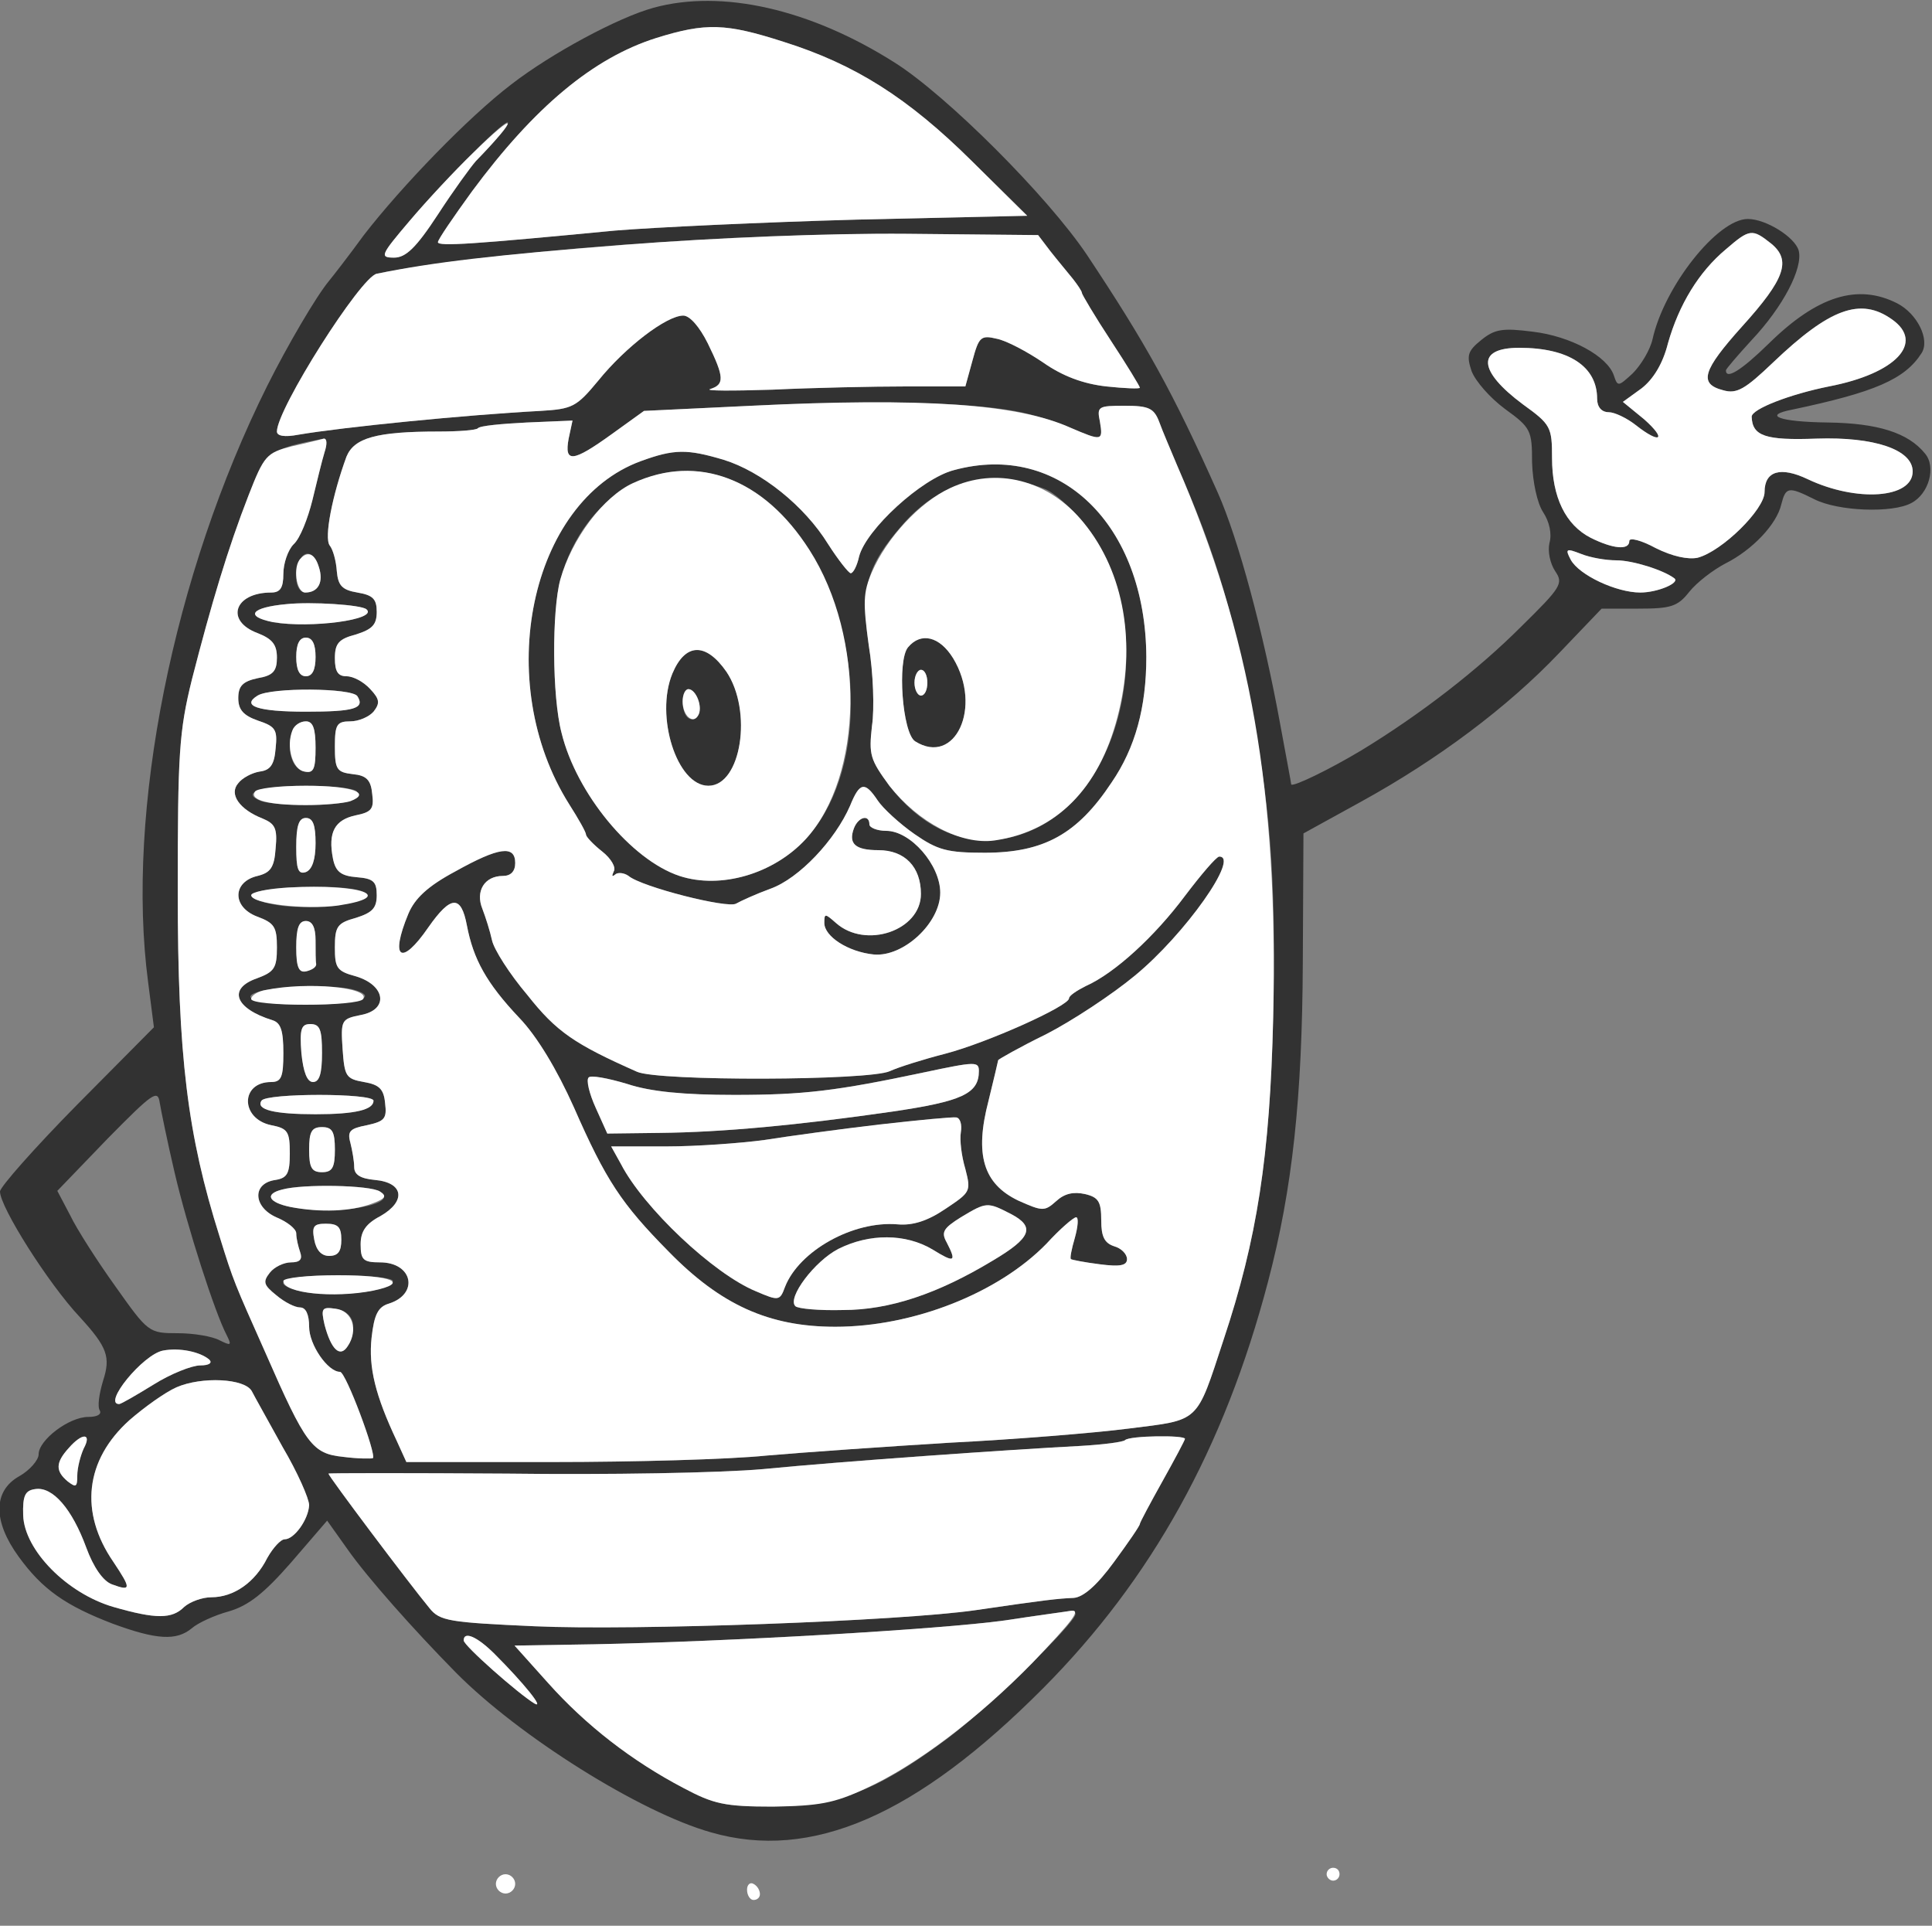
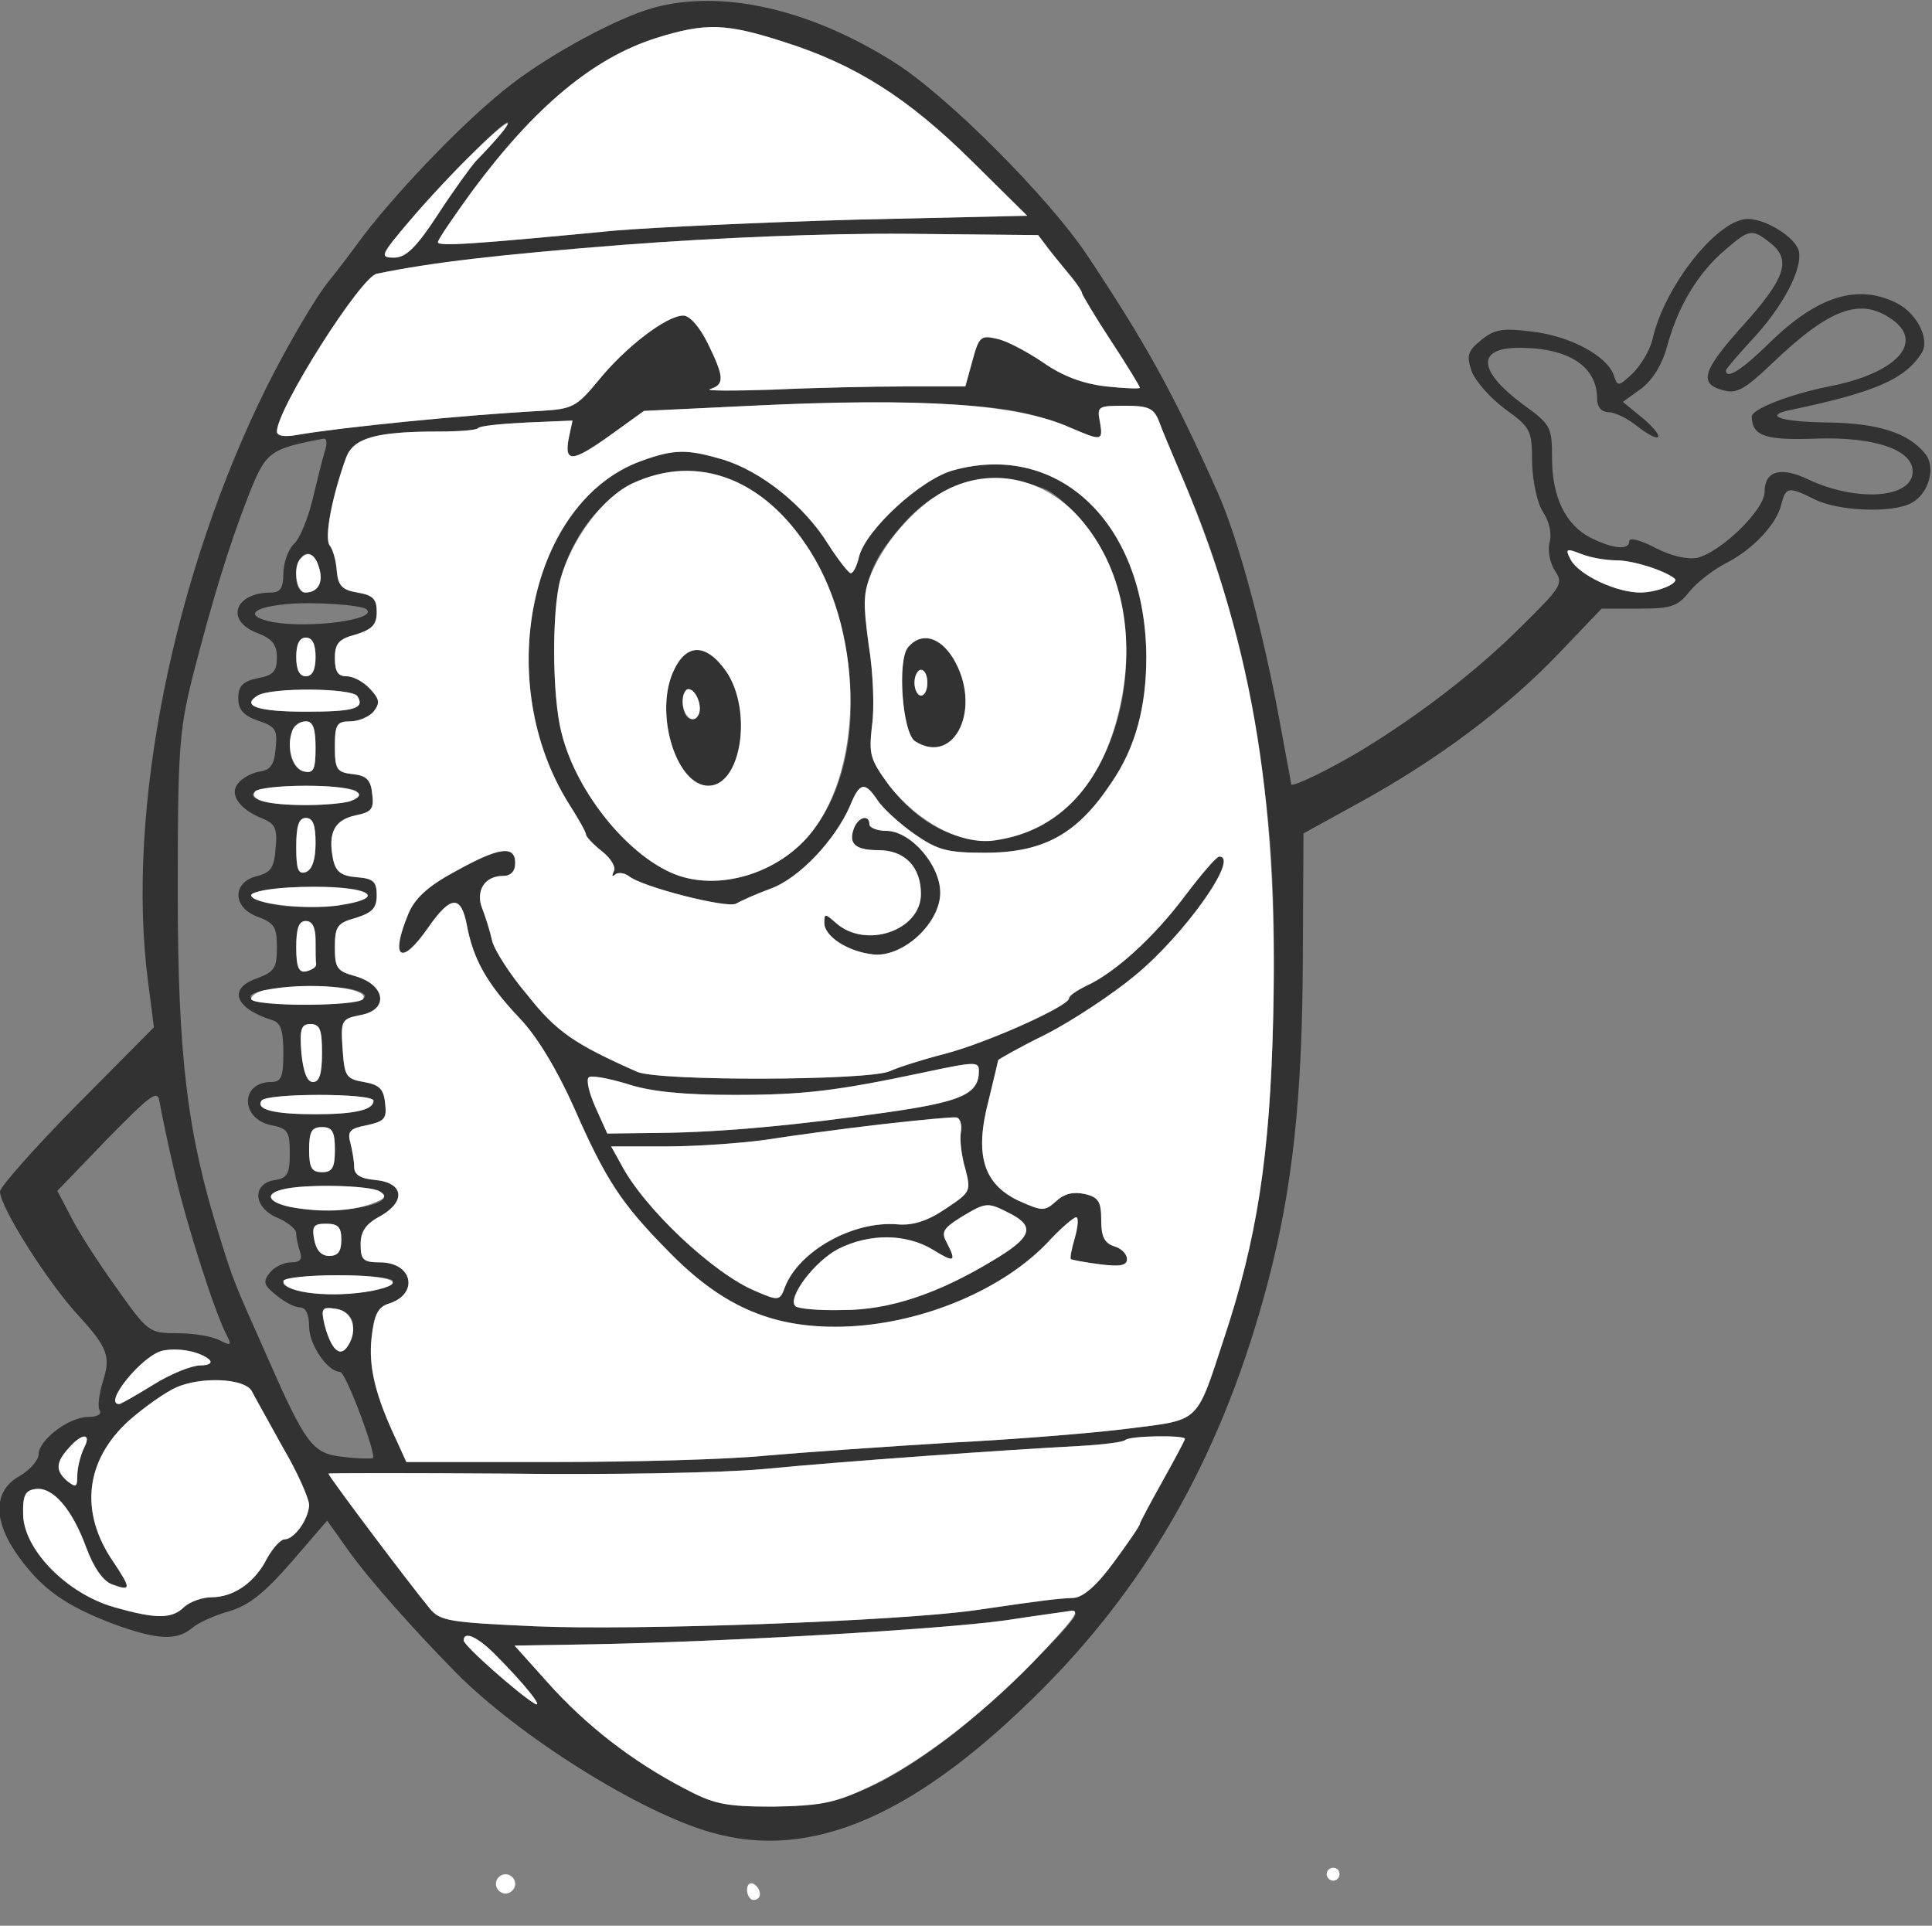
<svg xmlns="http://www.w3.org/2000/svg" version="1.0" width="300pt" height="299pt" viewBox="0 0 300 299" preserveAspectRatio="xMidYMid meet">
  <rect x="0" y="0" width="300" height="299" fill="#808080" stroke="none" />
  <g transform="translate(0,299) scale(0.1,-0.1)" fill="#323232" stroke="none">
    <path stroke-width="20" class="node" id="node1" d="M1015 2978 c-55 -15 -159 -71 -221 -119 -67 -51 -171 -159 -229 -234 -24 -33 -49 -65 -54 -71 -20 -24 -65 -101 -96 -163 -146 -293 -220 -661 -185 -926 l9 -70 -120 -121 c-65 -66 -119 -127 -119 -134 0 -24 75 -143 124 -195 43 -47 48 -62 36 -99 -6 -20 -9 -40 -5 -46 3 -6 -4 -10 -18 -10 -30 0 -77 -36 -77 -58 0 -9 -14 -25 -30 -34 -41 -23 -41 -70 -1 -125 37 -51 73 -76 146 -104 68 -25 99 -27 123 -7 9 8 35 20 57 26 31 9 55 28 97 76 l56 65 32 -45 c31 -44 102 -124 168 -191 98 -99 286 -217 396 -248 156 -45 319 26 516 224 168 169 281 372 349 631 38 144 53 286 54 495 l1 201 89 49 c120 66 228 147 308 231 l66 69 57 0 c50 0 61 3 79 26 12 15 37 34 56 44 42 21 80 61 87 92 7 27 11 28 51 8 37 -19 122 -22 151 -6 27 14 39 56 21 77 -26 32 -73 47 -151 48 -75 1 -102 11 -55 20 128 27 175 47 201 88 13 21 -7 61 -38 77 -61 31 -124 12 -200 -63 -42 -41 -66 -56 -66 -41 0 2 18 23 40 47 49 52 80 112 73 139 -6 21 -51 49 -79 49 -47 0 -130 -105 -148 -187 -4 -17 -18 -40 -31 -53 -22 -20 -23 -21 -29 -3 -10 30 -67 61 -126 68 -47 6 -59 4 -80 -13 -21 -17 -23 -24 -15 -48 6 -16 29 -42 52 -59 40 -29 42 -33 42 -83 1 -31 8 -63 17 -77 10 -15 14 -34 10 -48 -3 -13 1 -32 9 -44 13 -19 9 -25 -53 -86 -67 -67 -156 -136 -248 -192 -50 -30 -106 -57 -109 -53 0 2 -8 44 -17 93 -26 143 -65 288 -97 360 -70 157 -112 232 -203 369 -61 91 -218 248 -299 299 -131 83 -268 114 -374 85z m202 -53 c111 -35 193 -87 292 -185 l86 -85 -265 -6 c-146 -4 -314 -12 -375 -17 -219 -21 -275 -25 -275 -18 0 4 24 39 53 79 97 131 188 207 286 238 77 24 108 23 198 -6z m-443 -147 c-10 -12 -26 -29 -35 -38 -8 -9 -35 -46 -59 -83 -34 -52 -50 -67 -68 -67 -23 0 -21 4 24 57 52 61 143 153 152 153 3 0 -3 -10 -14 -22z m857 -178 c11 -14 27 -33 35 -43 7 -9 14 -19 14 -22 0 -2 20 -36 45 -74 25 -38 45 -71 45 -73 0 -2 -24 -1 -52 2 -36 4 -68 16 -98 37 -25 17 -57 34 -72 37 -25 6 -28 3 -38 -34 l-11 -40 -92 0 c-51 0 -144 -2 -207 -5 -63 -2 -107 -2 -97 1 22 7 22 18 -4 71 -13 26 -28 43 -38 43 -26 0 -90 -49 -132 -101 -34 -41 -40 -44 -90 -47 -114 -6 -306 -25 -376 -37 -21 -4 -33 -2 -33 5 0 35 130 240 155 245 169 34 562 64 823 62 l204 -2 19 -25z m1119 12 c32 -26 22 -55 -45 -129 -61 -68 -68 -89 -29 -99 21 -6 34 2 77 43 88 84 136 102 185 67 51 -36 6 -84 -98 -104 -60 -12 -120 -35 -120 -47 1 -30 21 -37 101 -34 89 3 149 -17 149 -51 0 -42 -87 -48 -163 -12 -42 20 -67 13 -67 -20 0 -27 -66 -92 -104 -102 -15 -3 -39 2 -65 15 -22 12 -41 17 -41 11 0 -15 -26 -12 -60 5 -39 20 -60 63 -60 124 0 48 -2 52 -45 83 -70 52 -73 88 -6 88 77 0 121 -29 121 -79 0 -13 7 -21 18 -21 9 0 28 -9 42 -20 38 -30 49 -23 13 9 l-33 27 29 21 c18 14 33 38 41 70 17 60 48 111 90 146 37 32 41 32 70 9z m-1175 -260 c28 -5 67 -17 87 -26 49 -21 51 -21 46 9 -5 24 -3 25 39 25 37 0 45 -4 53 -25 5 -14 18 -44 28 -68 55 -126 81 -208 110 -352 34 -165 44 -286 39 -505 -5 -215 -25 -344 -77 -500 -43 -131 -36 -124 -147 -138 -54 -7 -179 -17 -278 -22 -99 -6 -227 -15 -285 -20 -58 -6 -207 -10 -332 -10 l-227 0 -15 33 c-33 70 -44 114 -39 160 4 36 10 48 27 53 47 15 37 64 -14 64 -26 0 -30 4 -30 28 0 20 8 32 31 44 40 23 36 52 -9 56 -22 2 -32 8 -32 20 0 9 -3 26 -6 38 -5 18 0 22 26 27 27 6 31 10 28 34 -2 22 -9 29 -33 33 -28 5 -30 9 -33 51 -3 45 -2 47 28 53 44 8 39 46 -7 60 -30 8 -33 13 -33 45 0 33 4 38 33 46 25 8 32 15 32 35 0 21 -5 26 -31 28 -25 2 -33 9 -37 29 -8 41 3 60 35 67 25 5 29 10 26 33 -2 22 -9 29 -30 31 -25 3 -28 7 -28 43 0 34 3 39 24 39 13 0 29 7 36 15 10 13 10 19 -5 35 -10 11 -26 20 -37 20 -13 0 -18 7 -18 28 0 23 6 30 33 37 25 8 32 15 32 35 0 20 -6 26 -30 30 -24 4 -30 11 -32 33 -1 16 -6 34 -11 40 -9 12 4 78 26 138 12 29 46 39 143 39 31 0 58 2 61 5 3 4 37 7 76 9 l71 3 -6 -28 c-7 -38 6 -37 67 7 l50 36 167 8 c183 9 330 6 408 -8z m-1071 -64 c-4 -13 -12 -46 -19 -75 -7 -28 -19 -59 -29 -68 -9 -9 -16 -30 -16 -46 0 -22 -5 -29 -19 -29 -57 0 -72 -44 -21 -63 23 -9 30 -18 30 -38 0 -21 -6 -28 -30 -32 -23 -5 -30 -12 -30 -31 0 -18 8 -27 31 -35 27 -9 30 -14 27 -43 -2 -25 -8 -34 -25 -36 -12 -2 -27 -10 -33 -18 -15 -17 2 -41 38 -55 19 -8 23 -15 20 -46 -2 -30 -8 -38 -28 -43 -39 -9 -40 -48 -1 -63 27 -10 31 -16 31 -48 0 -32 -4 -38 -31 -48 -46 -16 -34 -47 24 -65 13 -4 17 -16 17 -51 0 -37 -3 -45 -19 -45 -48 0 -48 -57 0 -67 26 -5 29 -10 29 -44 0 -31 -4 -38 -22 -41 -37 -5 -35 -42 1 -58 17 -7 31 -18 31 -25 0 -8 3 -20 6 -29 4 -11 0 -16 -14 -16 -11 0 -26 -7 -33 -16 -11 -14 -10 -19 10 -35 13 -11 29 -19 37 -19 9 0 14 -11 14 -30 0 -28 29 -70 48 -70 9 0 57 -129 51 -134 -2 -1 -23 -1 -46 2 -48 5 -58 18 -121 162 -48 108 -49 109 -71 180 -50 158 -65 280 -65 535 0 215 2 249 22 330 30 117 56 204 88 286 27 68 32 72 117 88 5 0 5 -9 1 -21z m2006 -168 c25 0 73 -15 90 -28 9 -7 -26 -22 -53 -22 -37 0 -95 27 -108 51 -9 17 -7 18 16 9 15 -6 39 -10 55 -10z m-2015 -10 c8 -24 -1 -40 -21 -40 -8 0 -14 10 -14 23 0 40 24 51 35 17z m74 -66 c19 -16 -87 -30 -145 -20 -45 9 -34 23 21 28 39 4 116 -1 124 -8z m-79 -74 c0 -20 -5 -30 -15 -30 -10 0 -15 10 -15 30 0 20 5 30 15 30 10 0 15 -10 15 -30z m65 -61 c12 -19 -5 -24 -80 -24 -75 0 -101 9 -75 25 21 13 147 12 155 -1z m-65 -80 c0 -33 -3 -40 -17 -37 -32 6 -30 78 2 78 11 0 15 -11 15 -41z m64 -68 c9 -13 -20 -21 -79 -21 -29 0 -60 3 -69 6 -34 13 -2 24 69 24 41 0 76 -4 79 -9z m-64 -80 c0 -25 -5 -41 -15 -45 -12 -4 -15 4 -15 39 0 33 4 45 15 45 11 0 15 -11 15 -39z m80 -81 c0 -13 -85 -23 -135 -16 -63 10 -56 24 13 28 71 4 122 -2 122 -12z m-80 -70 c0 -16 0 -33 1 -37 0 -5 -7 -9 -15 -11 -12 -3 -16 6 -16 37 0 30 4 41 15 41 10 0 15 -10 15 -30z m57 -76 c45 -12 10 -24 -73 -24 -117 0 -112 25 6 29 25 0 55 -2 67 -5z m-47 -99 c0 -32 -4 -45 -14 -45 -9 0 -15 15 -18 45 -3 38 0 45 14 45 15 0 18 -9 18 -45z m-229 -185 c20 -86 63 -219 81 -253 8 -16 7 -17 -11 -8 -11 6 -40 11 -65 11 -45 0 -46 1 -97 73 -28 39 -60 89 -70 110 l-20 38 78 81 c70 71 78 77 81 56 2 -12 12 -61 23 -108z m309 111 c0 -14 -28 -21 -90 -21 -64 0 -93 7 -84 21 7 12 174 12 174 0z m-60 -76 c0 -28 -4 -35 -20 -35 -16 0 -20 7 -20 35 0 28 4 35 20 35 16 0 20 -7 20 -35z m70 -65 c33 -20 -68 -38 -139 -24 -34 7 -41 20 -13 27 32 9 137 7 152 -3z m-60 -75 c0 -18 -5 -25 -19 -25 -12 0 -20 9 -23 25 -4 21 -1 25 18 25 19 0 24 -5 24 -25z m80 -64 c0 -17 -100 -27 -147 -15 -48 13 -19 24 62 24 47 0 85 -4 85 -9z m-62 -66 c1 -11 -2 -27 -8 -35 -12 -19 -26 -5 -36 33 -6 26 -4 28 17 25 15 -2 25 -11 27 -23z m-223 -56 c5 -5 0 -9 -14 -9 -13 0 -46 -13 -73 -30 -26 -16 -50 -30 -53 -30 -26 0 37 77 68 83 26 5 58 -2 72 -14z m66 -49 c4 -8 26 -47 48 -87 23 -39 41 -80 41 -90 -1 -22 -23 -53 -38 -53 -6 0 -18 -13 -27 -29 -19 -38 -52 -61 -87 -61 -14 0 -33 -7 -42 -15 -19 -19 -44 -19 -110 0 -72 21 -138 88 -140 142 -1 31 3 39 19 41 27 4 57 -31 79 -91 11 -30 26 -52 40 -57 30 -11 30 -7 2 35 -53 77 -44 158 25 220 23 20 55 43 73 51 39 17 106 14 117 -6z m-261 -89 c-5 -11 -10 -30 -10 -42 0 -18 -2 -19 -15 -9 -19 16 -19 29 2 52 21 24 36 23 23 -1z m1710 15 c0 -2 -16 -32 -35 -66 -19 -34 -35 -64 -35 -66 0 -3 -18 -29 -40 -59 -27 -37 -48 -55 -63 -56 -24 -1 -43 -3 -152 -19 -117 -17 -531 -32 -685 -25 -132 6 -147 8 -163 28 -33 40 -157 205 -157 209 0 1 125 1 277 0 158 -2 330 1 398 7 122 12 379 30 493 36 35 2 66 6 69 9 7 7 93 8 93 2z m-170 -272 c0 -14 -140 -150 -201 -195 -108 -80 -169 -103 -269 -104 -75 0 -92 4 -139 29 -80 42 -151 97 -210 163 l-52 58 123 2 c205 4 537 23 638 37 52 8 98 14 103 15 4 1 7 -2 7 -5z m-902 -62 c46 -46 78 -86 62 -77 -25 15 -110 90 -110 98 0 15 21 6 48 -21z" />
    <path class="node" id="node2" d="M995 2274 c-172 -63 -231 -343 -111 -533 14 -22 26 -43 26 -47 0 -3 11 -15 25 -26 14 -11 22 -25 18 -31 -3 -7 -3 -9 2 -5 4 4 14 3 21 -2 20 -17 154 -51 167 -43 7 4 31 15 53 23 45 16 101 76 124 129 15 37 23 38 43 8 8 -12 34 -36 57 -52 36 -25 51 -29 109 -29 92 0 144 29 197 109 37 54 54 117 54 195 -1 205 -134 335 -299 290 -50 -13 -136 -92 -147 -134 -3 -14 -9 -26 -13 -26 -3 0 -19 20 -35 45 -37 60 -104 113 -162 131 -57 17 -77 17 -129 -2z m143 -30 c178 -74 247 -411 113 -557 -50 -54 -132 -78 -196 -57 -75 25 -160 128 -183 222 -15 57 -15 190 -2 238 37 133 155 201 268 154z m484 -13 c14 -5 41 -29 61 -53 113 -139 75 -397 -70 -472 -83 -42 -168 -19 -232 64 -30 41 -32 48 -27 93 4 26 2 83 -5 125 -13 89 -3 124 53 188 60 68 136 87 220 55z" />
    <path class="node" id="node3" d="M1044 1944 c-27 -66 7 -174 56 -174 51 0 69 116 28 177 -32 46 -64 45 -84 -3z m40 -40 c7 -19 -2 -37 -15 -29 -12 8 -12 45 0 45 5 0 12 -7 15 -16z" />
    <path class="node" id="node4" d="M1410 1985 c-17 -20 -9 -133 11 -146 62 -39 105 53 59 129 -21 34 -50 41 -70 17z m30 -55 c0 -11 -4 -20 -10 -20 -5 0 -10 9 -10 20 0 11 5 20 10 20 6 0 10 -9 10 -20z" />
    <path class="node" id="node5" d="M1326 1704 c-9 -24 2 -34 38 -34 41 0 66 -26 66 -68 0 -57 -86 -86 -132 -45 -17 15 -18 15 -18 0 0 -21 37 -45 77 -49 46 -4 103 49 103 96 0 43 -46 96 -84 96 -14 0 -26 5 -26 10 0 16 -17 12 -24 -6z" />
    <path class="node" id="node6" d="M707 1637 c-43 -23 -63 -42 -73 -66 -29 -70 -11 -82 31 -21 35 50 51 51 60 3 10 -52 30 -89 81 -143 28 -29 59 -81 85 -139 50 -114 74 -150 147 -224 81 -83 156 -117 259 -117 121 0 253 52 328 129 21 23 42 41 46 41 4 0 3 -14 -2 -32 -5 -17 -8 -32 -6 -33 1 -1 21 -5 45 -8 31 -4 42 -2 42 8 0 8 -9 17 -20 20 -15 5 -20 15 -20 40 0 29 -4 36 -25 41 -18 4 -32 1 -45 -11 -18 -16 -21 -16 -59 1 -54 26 -68 71 -46 155 8 33 15 62 15 63 0 1 33 20 74 40 41 21 103 62 138 91 78 64 164 186 131 185 -5 -1 -28 -28 -53 -61 -47 -63 -109 -120 -154 -140 -14 -7 -26 -15 -26 -19 0 -12 -127 -69 -192 -86 -35 -9 -73 -21 -86 -27 -31 -15 -361 -16 -393 -1 -97 43 -125 62 -170 119 -28 33 -52 71 -55 85 -3 14 -10 36 -15 49 -11 27 3 51 32 51 12 0 19 7 19 20 0 28 -25 25 -93 -13z m813 -310 c0 -35 -26 -47 -135 -63 -146 -21 -263 -32 -361 -33 l-81 -1 -18 40 c-10 22 -15 43 -11 47 3 4 30 -1 60 -10 36 -12 88 -17 166 -17 108 0 158 6 295 35 80 17 85 17 85 2z m-28 -95 c-2 -12 1 -37 7 -57 9 -35 8 -36 -31 -62 -28 -19 -51 -26 -74 -24 -69 6 -153 -41 -175 -97 -8 -22 -10 -22 -45 -7 -66 27 -175 130 -210 198 l-15 27 86 0 c46 0 115 5 152 10 101 16 287 37 298 35 6 -1 9 -11 7 -23z m78 -127 c38 -20 31 -37 -28 -72 -86 -52 -161 -77 -233 -77 -37 -1 -70 2 -74 6 -13 13 30 70 67 89 48 24 104 24 146 -1 34 -21 38 -20 22 11 -9 16 -5 22 22 39 40 24 41 24 78 5z" />
  </g>
  <g transform="translate(0,299) scale(0.1,-0.1)" fill="#FFFFFF" stroke="none">
    <path class="node" id="node34" d="M1019 2931 c-98 -31 -189 -107 -286 -238 -29 -40 -53 -75 -53 -79 0 -7 56 -3 275 18 61 5 229 13 375 17 l265 6 -86 85 c-99 98 -181 150 -292 185 -90 29 -121 30 -198 6z" />
    <path class="node" id="node35" d="M734 2752 c-27 -26 -71 -73 -98 -105 -45 -53 -47 -57 -24 -57 18 0 34 15 68 67 24 37 51 74 59 83 69 71 64 80 -5 12z" />
    <path class="node" id="node36" d="M970 2610 c-203 -16 -297 -27 -385 -45 -25 -5 -155 -210 -155 -245 0 -7 12 -9 33 -5 70 12 262 31 376 37 50 3 56 6 90 47 42 52 106 101 132 101 10 0 25 -17 38 -43 26 -53 26 -64 4 -71 -10 -3 34 -3 97 -1 63 3 156 5 207 5 l92 0 11 40 c10 37 13 40 38 34 15 -3 47 -20 72 -37 30 -21 62 -33 98 -37 28 -3 52 -4 52 -2 0 2 -20 35 -45 73 -25 38 -45 72 -45 74 0 3 -7 13 -14 22 -8 10 -24 29 -35 43 l-19 25 -204 2 c-123 1 -295 -6 -438 -17z" />
-     <path class="node" id="node37" d="M2680 2603 c-42 -35 -73 -86 -90 -146 -8 -32 -23 -56 -41 -70 l-29 -21 33 -27 c36 -32 25 -39 -13 -9 -14 11 -33 20 -42 20 -11 0 -18 8 -18 21 0 50 -44 79 -121 79 -67 0 -64 -36 6 -88 43 -31 45 -35 45 -83 0 -61 21 -104 60 -124 34 -17 60 -20 60 -5 0 6 19 1 41 -11 26 -13 50 -18 65 -15 38 10 104 75 104 102 0 33 25 40 67 20 76 -36 163 -30 163 12 0 34 -60 54 -149 51 -80 -3 -100 4 -101 34 0 12 60 35 120 47 104 20 149 68 98 104 -49 35 -97 17 -185 -67 -43 -41 -56 -49 -77 -43 -39 10 -32 31 29 99 67 74 77 103 45 129 -29 23 -33 23 -70 -9z" />
    <path class="node" id="node38" d="M1167 2360 l-167 -8 -50 -36 c-61 -44 -74 -45 -67 -7 l6 28 -71 -3 c-39 -2 -73 -5 -76 -9 -3 -3 -30 -5 -61 -5 -97 0 -131 -10 -143 -39 -22 -60 -35 -126 -26 -138 5 -6 10 -24 11 -40 2 -22 8 -29 32 -33 24 -4 30 -10 30 -30 0 -20 -7 -27 -32 -35 -27 -7 -33 -14 -33 -37 0 -21 5 -28 18 -28 11 0 27 -9 37 -20 15 -16 15 -22 5 -35 -7 -8 -23 -15 -36 -15 -21 0 -24 -5 -24 -39 0 -36 3 -40 28 -43 21 -2 28 -9 30 -31 3 -23 -1 -28 -26 -33 -32 -7 -43 -26 -35 -67 4 -20 12 -27 37 -29 26 -2 31 -7 31 -28 0 -20 -7 -27 -32 -35 -29 -8 -33 -13 -33 -46 0 -32 3 -37 33 -45 46 -14 51 -52 7 -60 -30 -6 -31 -8 -28 -53 3 -42 5 -46 33 -51 24 -4 31 -11 33 -33 3 -24 -1 -28 -28 -34 -26 -5 -31 -9 -26 -27 3 -12 6 -29 6 -38 0 -12 10 -18 32 -20 45 -4 49 -33 9 -56 -23 -12 -31 -24 -31 -44 0 -24 4 -28 30 -28 51 0 61 -49 14 -64 -17 -5 -23 -17 -27 -53 -5 -46 6 -90 39 -160 l15 -33 227 0 c125 0 274 4 332 10 58 5 186 14 285 20 99 5 224 15 278 22 111 14 104 7 147 138 52 156 72 285 77 500 8 351 -35 594 -149 857 -10 24 -23 54 -28 68 -8 21 -16 25 -53 25 -42 0 -44 -1 -39 -25 5 -30 3 -30 -46 -9 -82 37 -230 47 -495 34z m-43 -84 c58 -18 125 -71 162 -131 16 -25 32 -45 35 -45 4 0 10 12 13 26 11 42 97 121 147 134 165 45 298 -85 299 -290 0 -78 -17 -141 -54 -195 -53 -80 -105 -109 -197 -109 -58 0 -73 4 -109 29 -23 16 -49 40 -57 52 -20 30 -28 29 -43 -8 -23 -53 -79 -113 -124 -129 -22 -8 -46 -19 -53 -23 -13 -8 -147 26 -167 43 -7 5 -17 6 -21 2 -5 -4 -5 -2 -2 5 4 6 -4 20 -18 31 -14 11 -25 23 -25 26 0 4 -12 25 -26 47 -120 190 -61 470 111 533 52 19 72 19 129 2z m226 -566 c0 -5 12 -10 26 -10 38 0 84 -53 84 -96 0 -47 -57 -100 -103 -96 -40 4 -77 28 -77 49 0 15 1 15 18 0 46 -41 132 -12 132 45 0 42 -25 68 -66 68 -36 0 -47 10 -38 34 7 18 24 22 24 6z m-550 -60 c0 -13 -7 -20 -19 -20 -29 0 -43 -24 -32 -51 5 -13 12 -35 15 -49 3 -14 27 -52 55 -85 45 -57 73 -76 170 -119 32 -15 362 -14 393 1 13 6 51 18 86 27 65 17 192 74 192 86 0 4 12 12 26 19 45 20 107 77 154 140 25 33 48 60 53 61 33 1 -53 -121 -131 -185 -35 -29 -97 -70 -138 -91 -41 -20 -74 -39 -74 -40 0 -1 -7 -30 -15 -63 -22 -84 -8 -129 46 -155 38 -17 41 -17 59 -1 13 12 27 15 45 11 21 -5 25 -12 25 -41 0 -25 5 -35 20 -40 11 -3 20 -12 20 -20 0 -10 -11 -12 -42 -8 -24 3 -44 7 -45 8 -2 1 1 16 6 33 5 18 6 32 2 32 -4 0 -25 -18 -46 -41 -75 -77 -207 -129 -328 -129 -103 0 -178 34 -259 117 -73 74 -97 110 -147 224 -26 58 -57 110 -85 139 -51 54 -71 91 -81 143 -9 48 -25 47 -60 -3 -42 -61 -60 -49 -31 21 10 24 30 43 73 66 68 38 93 41 93 13z" />
    <path class="node" id="node39" d="M983 2240 c-46 -21 -95 -86 -113 -150 -13 -48 -13 -181 2 -238 23 -94 108 -197 183 -222 64 -21 146 3 196 57 90 98 93 313 6 449 -71 111 -173 150 -274 104z m145 -293 c41 -61 23 -177 -28 -177 -49 0 -83 108 -56 174 20 48 52 49 84 3z" />
    <path class="node" id="node40" d="M1060 1901 c0 -22 16 -36 24 -22 8 12 -3 41 -15 41 -5 0 -9 -9 -9 -19z" />
    <path class="node" id="node41" d="M1475 2232 c-47 -22 -98 -77 -121 -130 -14 -32 -14 -48 -5 -114 7 -42 9 -99 5 -125 -5 -45 -3 -52 27 -93 45 -57 111 -92 163 -85 96 14 162 80 191 191 30 114 11 225 -52 302 -54 67 -136 88 -208 54z m5 -264 c46 -76 3 -168 -59 -129 -20 13 -28 126 -11 146 20 24 49 17 70 -17z" />
    <path class="node" id="node42" d="M1420 1930 c0 -11 5 -20 10 -20 6 0 10 9 10 20 0 11 -4 20 -10 20 -5 0 -10 -9 -10 -20z" />
    <path class="node" id="node43" d="M1435 1325 c-137 -29 -187 -35 -295 -35 -78 0 -130 5 -166 17 -30 9 -57 14 -60 10 -4 -4 1 -25 11 -47 l18 -40 81 1 c98 1 215 12 361 33 109 16 135 28 135 63 0 15 -5 15 -85 -2z" />
    <path class="node" id="node44" d="M1365 1244 c-60 -7 -140 -18 -178 -24 -37 -5 -106 -10 -152 -10 l-86 0 15 -27 c35 -68 144 -171 210 -198 35 -15 37 -15 45 7 22 56 106 103 175 97 23 -2 46 5 74 24 39 26 40 27 31 62 -6 20 -9 45 -7 57 2 12 -1 22 -7 23 -5 1 -59 -4 -120 -11z" />
    <path class="node" id="node45" d="M1492 1100 c-27 -17 -31 -23 -22 -39 16 -31 12 -32 -22 -11 -42 25 -98 25 -146 1 -37 -19 -80 -76 -67 -89 4 -4 37 -7 74 -6 72 0 147 25 233 77 59 35 66 52 28 72 -37 19 -38 19 -78 -5z" />
-     <path class="node" id="node46" d="M453 2297 c-39 -10 -43 -14 -67 -76 -32 -82 -58 -169 -88 -286 -20 -81 -22 -115 -22 -330 0 -255 15 -377 65 -535 22 -71 23 -72 71 -180 63 -144 73 -157 121 -162 23 -3 44 -3 46 -2 6 5 -42 134 -51 134 -19 0 -48 42 -48 70 0 19 -5 30 -14 30 -8 0 -24 8 -37 19 -20 16 -21 21 -10 35 7 9 22 16 33 16 14 0 18 5 14 16 -3 9 -6 21 -6 29 0 7 -14 18 -31 25 -36 16 -38 53 -1 58 18 3 22 10 22 41 0 34 -3 39 -29 44 -48 10 -48 67 0 67 16 0 19 8 19 45 0 35 -4 47 -17 51 -58 18 -70 49 -24 65 27 10 31 16 31 48 0 32 -4 38 -31 48 -39 15 -38 54 1 63 20 5 26 13 28 43 3 31 -1 38 -20 46 -36 14 -53 38 -38 55 6 8 21 16 33 18 17 2 23 11 25 36 3 29 0 34 -27 43 -23 8 -31 17 -31 35 0 19 7 26 30 31 24 4 30 11 30 32 0 20 -7 29 -30 38 -51 19 -36 63 21 63 14 0 19 7 19 29 0 16 7 37 16 46 10 9 22 40 29 68 7 29 15 62 19 75 4 12 4 21 -1 21 -4 -1 -27 -7 -50 -12z" />
+     <path class="node" id="node46" d="M453 2297 z" />
    <path class="node" id="node48" d="M770 65 c0 -8 7 -15 15 -15 8 0 15 7 15 15 0 8 -7 15 -15 15 -8 0 -15 -7 -15 -15z" />
    <path class="node" id="node50" d="M2060 80 c0 -5 5 -10 10 -10 6 0 10 5 10 10 0 6 -4 10 -10 10 -5 0 -10 -4 -10 -10z" />
    <path class="node" id="node51" d="M1160 56 c0 -9 5 -16 10 -16 6 0 10 4 10 9 0 6 -4 13 -10 16 -5 3 -10 -1 -10 -9z" />
    <path class="node" id="node53" d="M2439 2121 c13 -24 71 -51 108 -51 27 0 62 15 53 22 -17 13 -65 28 -90 28 -16 0 -40 4 -55 10 -23 9 -25 8 -16 -9z" />
    <path class="node" id="node54" d="M467 2123 c-13 -12 -7 -53 7 -53 20 0 29 16 21 40 -6 20 -17 25 -28 13z" />
-     <path class="node" id="node55" d="M445 2052 c-55 -5 -66 -19 -21 -28 58 -10 164 4 145 20 -8 7 -85 12 -124 8z" />
    <path class="node" id="node56" d="M460 1970 c0 -20 5 -30 15 -30 10 0 15 10 15 30 0 20 -5 30 -15 30 -10 0 -15 -10 -15 -30z" />
    <path class="node" id="node57" d="M400 1910 c-26 -16 0 -25 75 -25 75 0 92 5 80 24 -8 13 -134 14 -155 1z" />
    <path class="node" id="node58" d="M454 1856 c-10 -25 0 -61 19 -64 14 -3 17 4 17 37 0 30 -4 41 -15 41 -9 0 -18 -6 -21 -14z" />
    <path class="node" id="node59" d="M396 1761 c-9 -13 20 -21 79 -21 29 0 60 3 69 6 34 13 2 24 -69 24 -41 0 -76 -4 -79 -9z" />
    <path class="node" id="node60" d="M460 1675 c0 -35 3 -43 15 -39 10 4 15 20 15 45 0 28 -4 39 -15 39 -11 0 -15 -12 -15 -45z" />
    <path class="node" id="node61" d="M448 1612 c-32 -2 -58 -7 -58 -12 0 -13 84 -23 135 -16 92 14 36 34 -77 28z" />
    <path class="node" id="node62" d="M460 1519 c0 -31 4 -40 16 -37 8 2 15 6 15 11 -1 4 -1 21 -1 37 0 20 -5 30 -15 30 -11 0 -15 -11 -15 -41z" />
    <path class="node" id="node63" d="M413 1453 c-13 -2 -23 -9 -23 -14 0 -12 167 -12 174 0 11 18 -86 27 -151 14z" />
    <path class="node" id="node64" d="M468 1355 c3 -30 9 -45 18 -45 10 0 14 13 14 45 0 36 -3 45 -18 45 -14 0 -17 -7 -14 -45z" />
    <path class="node" id="node66" d="M406 1281 c-9 -14 20 -21 84 -21 62 0 90 7 90 21 0 12 -167 12 -174 0z" />
    <path class="node" id="node67" d="M480 1205 c0 -28 4 -35 20 -35 16 0 20 7 20 35 0 28 -4 35 -20 35 -16 0 -20 -7 -20 -35z" />
    <path class="node" id="node68" d="M438 1143 c-28 -7 -21 -20 13 -27 47 -9 94 -7 126 5 22 8 24 12 13 19 -15 10 -120 12 -152 3z" />
    <path class="node" id="node70" d="M488 1065 c3 -16 11 -25 23 -25 14 0 19 7 19 25 0 20 -5 25 -24 25 -19 0 -22 -4 -18 -25z" />
    <path class="node" id="node71" d="M440 1001 c0 -19 78 -27 139 -15 58 12 31 24 -54 24 -47 0 -85 -4 -85 -9z" />
    <path class="node" id="node72" d="M504 933 c10 -38 24 -52 36 -33 17 25 7 55 -19 58 -21 3 -23 1 -17 -25z" />
    <path class="node" id="node73" d="M253 893 c-31 -6 -94 -83 -68 -83 3 0 27 14 53 30 27 17 60 30 73 30 14 0 19 4 14 9 -14 12 -46 19 -72 14z" />
    <path class="node" id="node74" d="M274 836 c-18 -8 -50 -31 -73 -51 -69 -62 -78 -143 -25 -220 28 -42 28 -46 -2 -35 -14 5 -29 27 -40 57 -22 60 -52 95 -79 91 -16 -2 -20 -10 -19 -41 2 -54 68 -121 140 -142 66 -19 91 -19 110 0 9 8 28 15 42 15 35 0 68 23 87 61 9 16 21 29 27 29 15 0 37 31 38 53 0 10 -18 51 -41 90 -22 40 -44 79 -48 87 -11 20 -78 23 -117 6z" />
    <path class="node" id="node75" d="M107 742 c-21 -23 -21 -36 -2 -52 13 -10 15 -9 15 9 0 12 5 31 10 42 13 24 -2 25 -23 1z" />
    <path class="node" id="node76" d="M1747 754 c-3 -3 -34 -7 -69 -9 -114 -6 -371 -24 -493 -36 -68 -6 -240 -9 -398 -7 -152 1 -277 1 -277 0 0 -4 124 -169 157 -209 16 -20 31 -22 163 -28 154 -7 568 8 685 25 109 16 128 18 152 19 15 1 36 19 63 56 22 30 40 56 40 59 0 2 16 32 35 66 19 34 35 64 35 66 0 6 -86 5 -93 -2z" />
    <path class="node" id="node77" d="M1560 474 c-101 -14 -433 -33 -638 -37 l-123 -2 52 -58 c59 -66 130 -121 210 -163 47 -25 64 -29 139 -29 71 1 95 5 144 28 79 36 176 110 259 195 64 67 76 83 60 81 -5 -1 -51 -7 -103 -15z" />
    <path class="node" id="node78" d="M720 443 c0 -8 85 -83 110 -98 16 -9 -16 31 -62 77 -27 27 -48 36 -48 21z" />
  </g>
</svg>